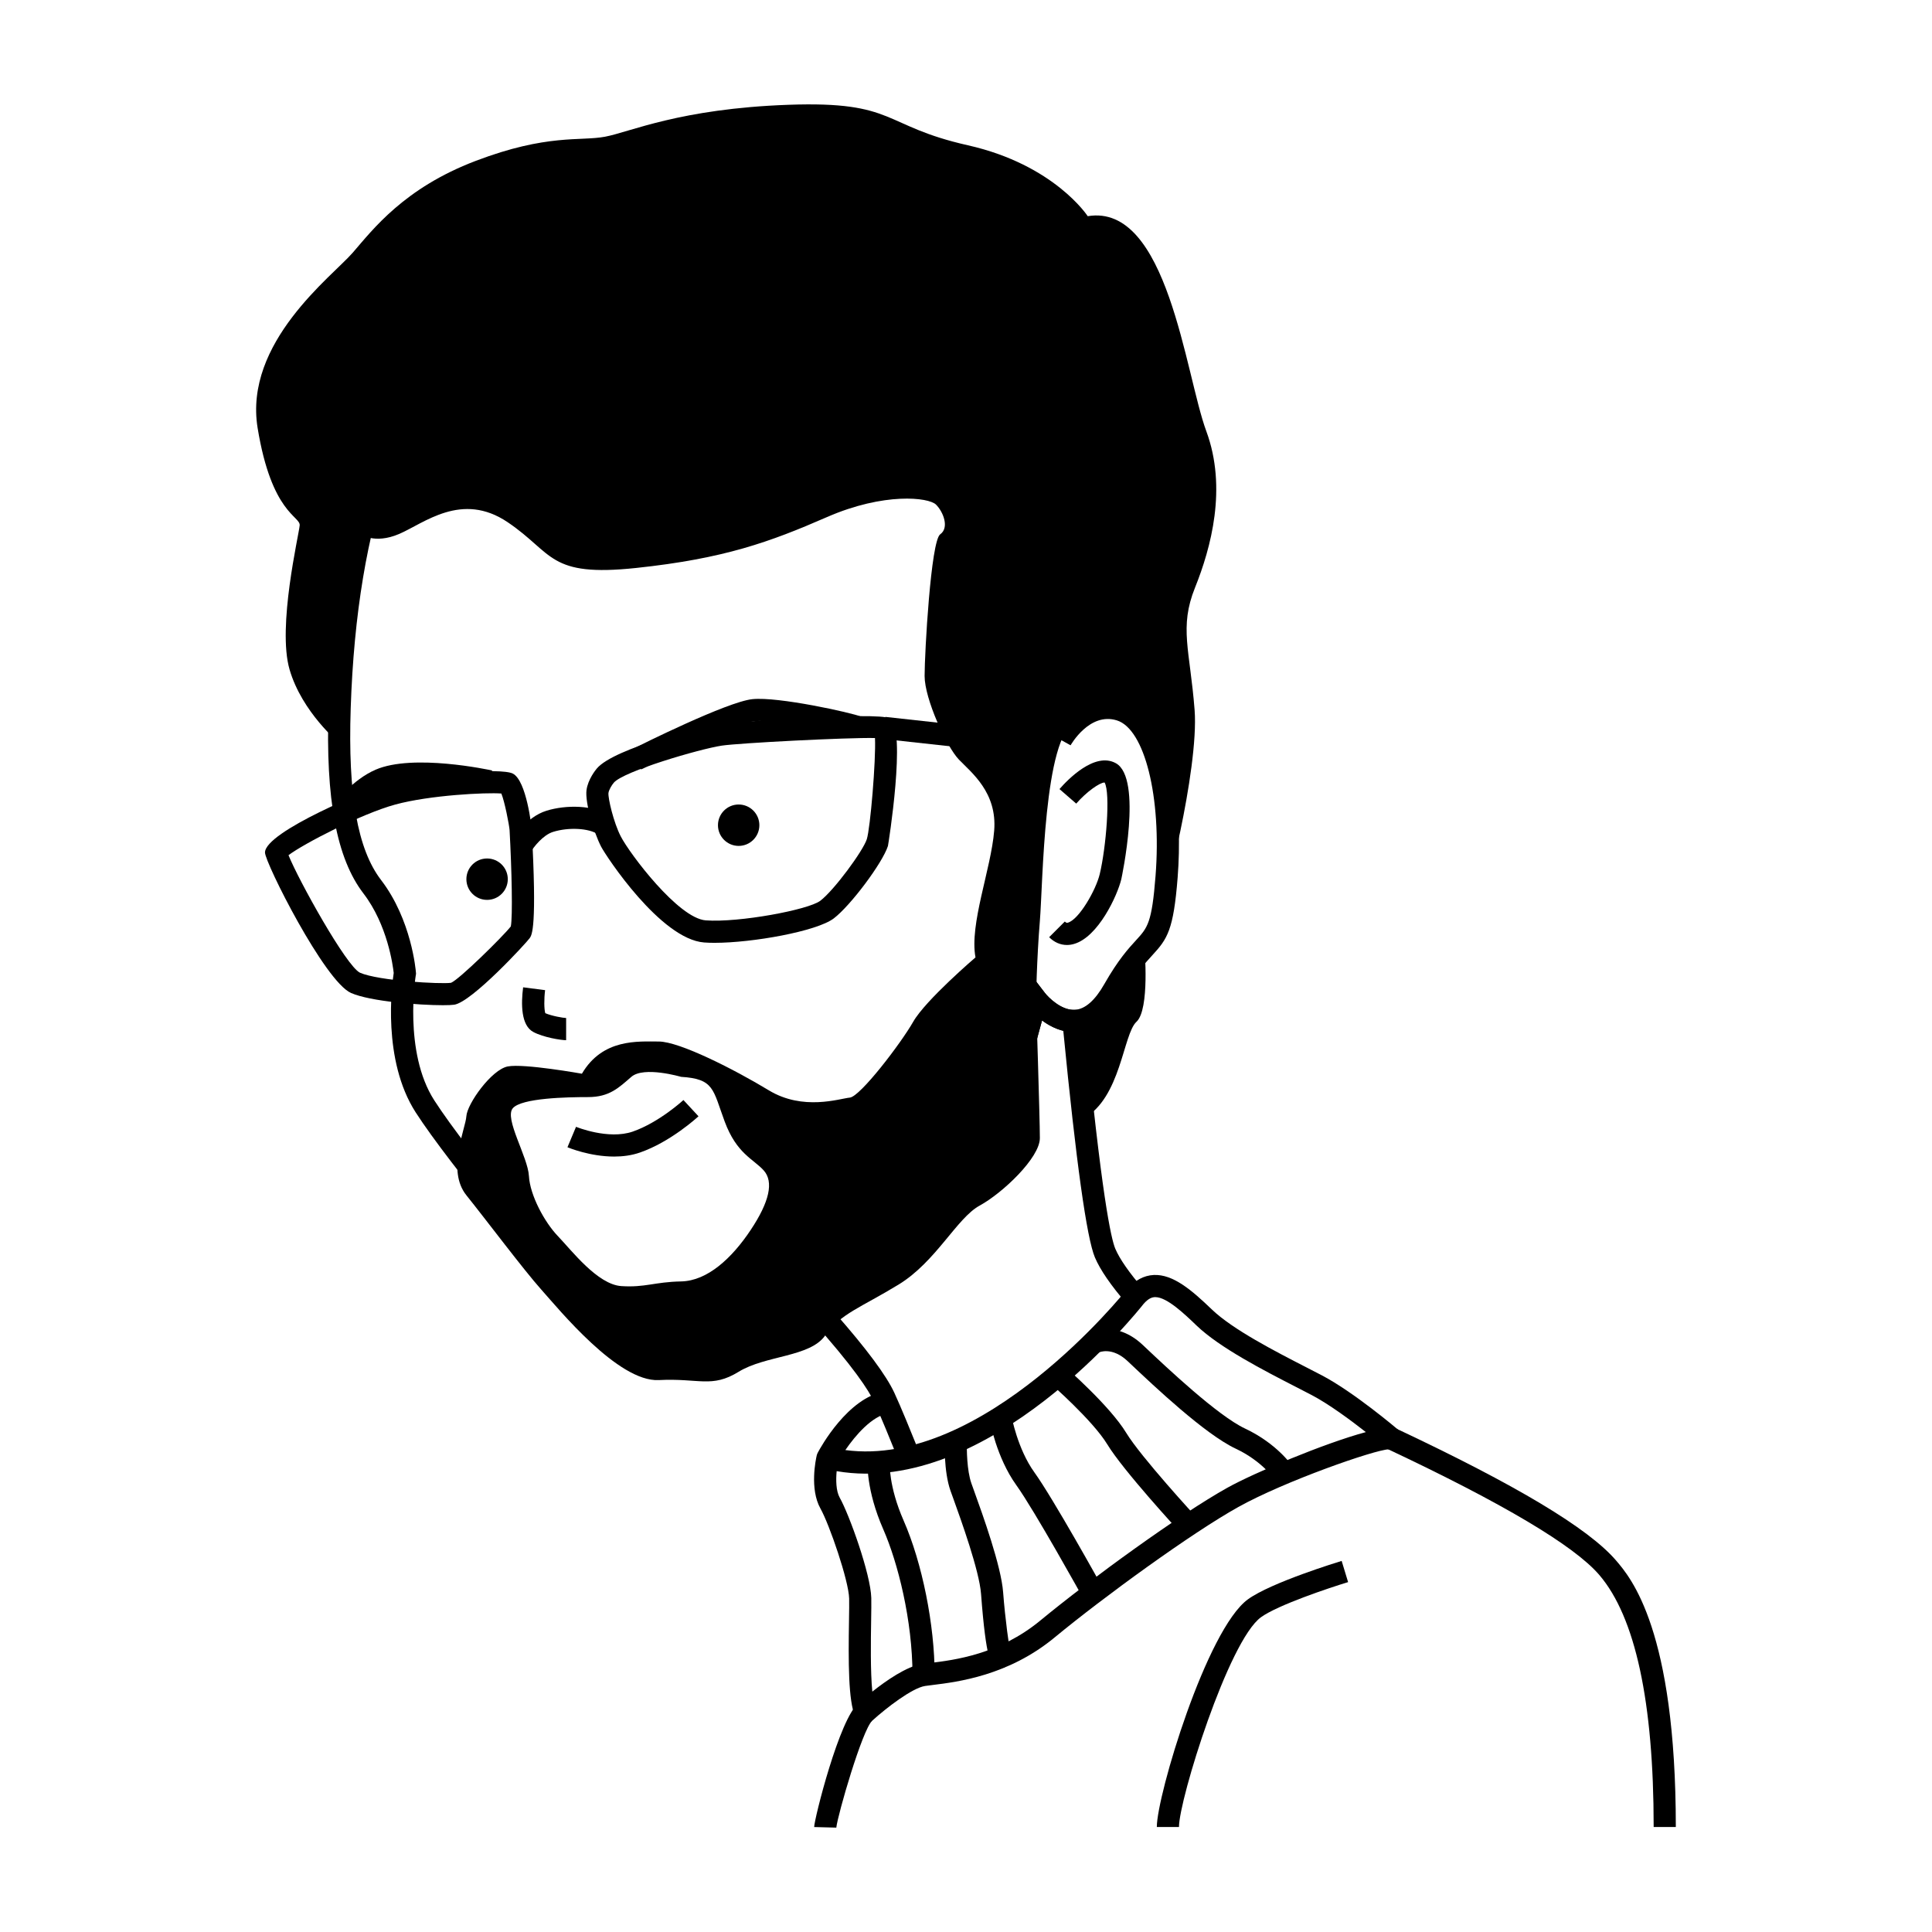
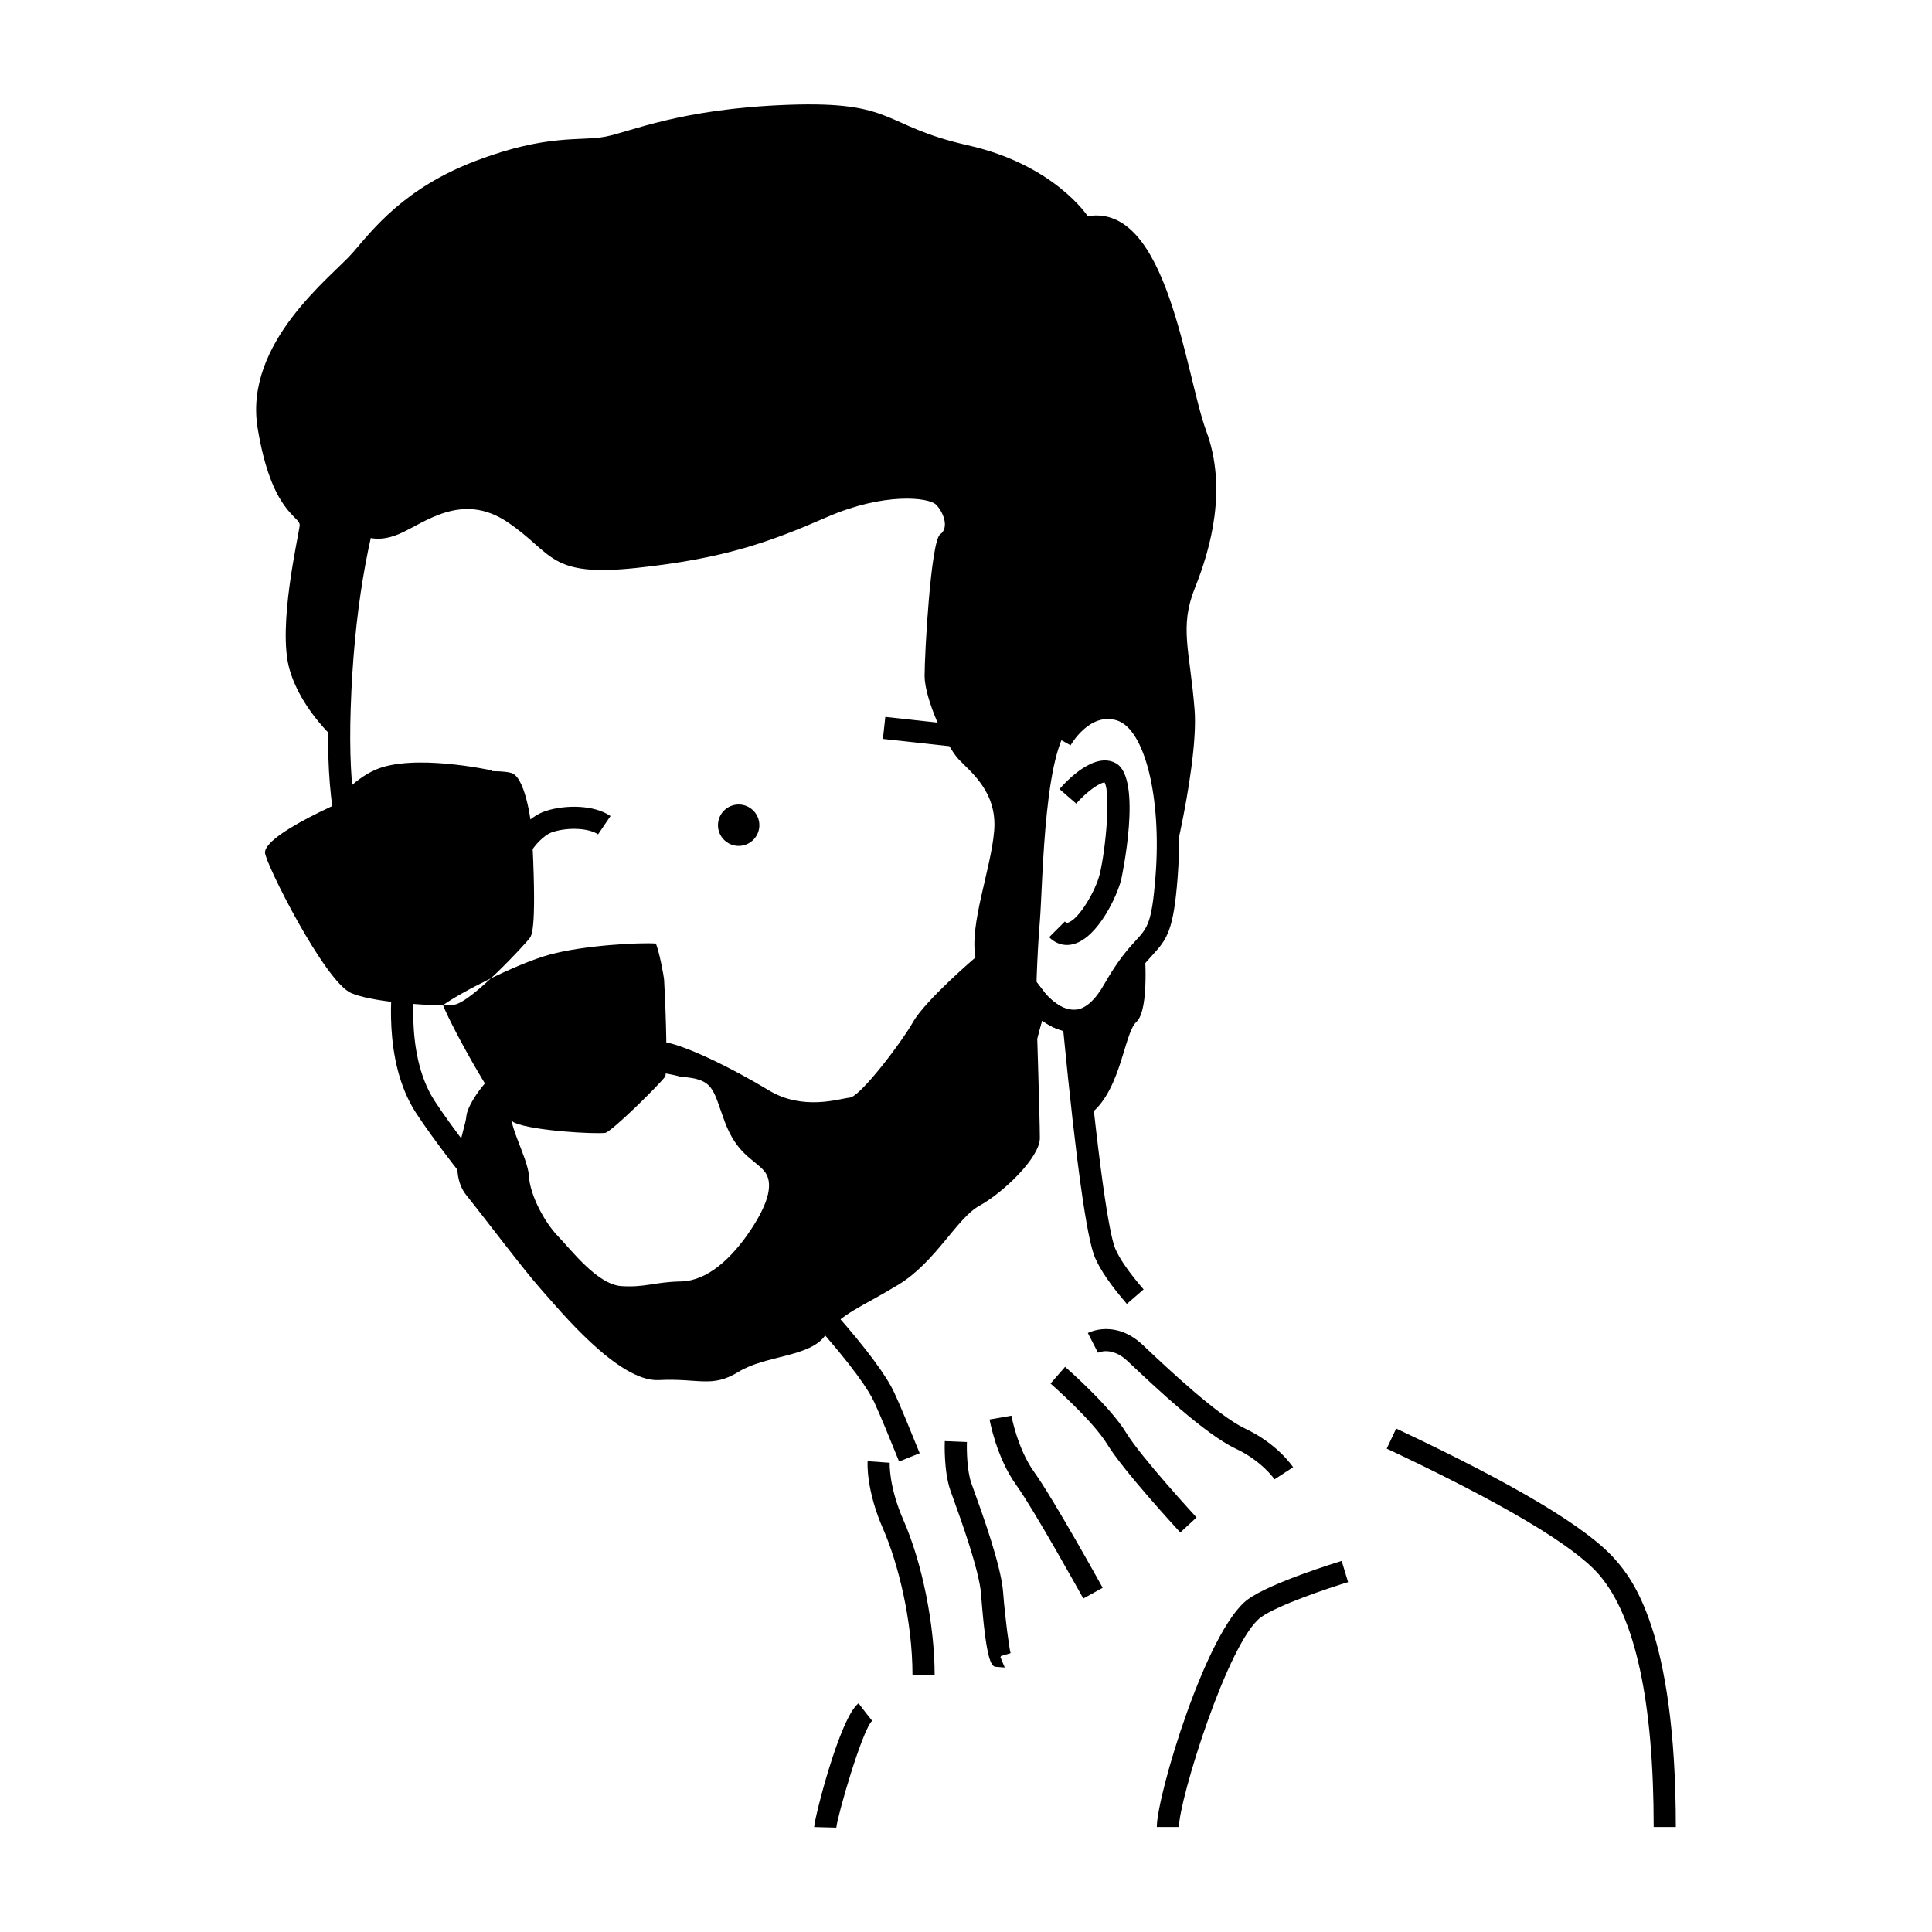
<svg xmlns="http://www.w3.org/2000/svg" fill="#000000" width="800px" height="800px" version="1.1" viewBox="144 144 512 512">
  <g>
    <path d="m323.81 508.68c-11.848 0-21.742-10.898-27.164-16.867-0.582-0.641-1.117-1.23-1.598-1.742-5.266-5.617-31.879-37.27-40.898-51.297-8.895-13.84-6.297-33.746-5.812-36.93-0.215-1.984-1.652-12.77-8.02-21.07-7.117-9.281-10.055-24.945-9.25-49.289 1.707-51.656 15.105-88.363 38.746-106.15 34.34-25.836 87.41-22.332 108.2-14.711 18.453 6.766 42.91 24.352 56.199 53.414 14.422 31.547 13.543 61.82 13.105 68.82 7.742 8.023 10.113 26.504 8.77 43.703-1.094 13.957-2.731 16.254-6.664 20.539-1.922 2.094-4.316 4.703-7.676 10.613-3.492 6.144-7.688 9.422-12.469 9.754-3.66 0.297-6.824-1.332-9.129-3.027-2.141 7.965-6.641 24.309-10.758 36.652-4.691 14.082-22.445 26.098-35.41 34.867-3.656 2.473-6.812 4.609-9.133 6.422-11.312 8.84-26.809 15.215-39.48 16.242-0.523 0.035-1.043 0.059-1.555 0.059zm15.688-297.84c-21.637 0-46.984 4.762-66.148 19.184-22.172 16.684-34.762 51.836-36.41 101.66-0.758 22.914 1.797 37.379 8.043 45.523 8.086 10.547 9.199 23.941 9.242 24.508l0.027 0.359-0.062 0.359c-0.035 0.203-3.344 20.352 4.898 33.168 8.855 13.773 35.051 44.922 40.246 50.461 0.5 0.531 1.055 1.141 1.66 1.809 4.973 5.481 14.258 15.66 23.895 14.895 11.426-0.926 26.031-6.961 36.344-15.016 2.477-1.934 5.711-4.125 9.453-6.656 12.266-8.301 29.07-19.672 33.133-31.863 5.555-16.672 11.852-40.805 11.914-41.047l1.516-5.812 3.656 4.766c1.031 1.324 4.516 4.781 7.988 4.473 2.688-0.195 5.297-2.481 7.75-6.797 3.688-6.488 6.445-9.488 8.453-11.68 3.027-3.297 4.164-4.531 5.137-17.027 1.625-20.812-2.875-38.91-10.25-41.195-7.262-2.262-12.211 6.508-12.266 6.598l-5.137-2.84c2.481-4.496 9.609-12.207 18.988-9.414 0.223-10.23-0.617-36.34-12.695-62.773-12.535-27.418-35.535-43.984-52.883-50.34-8.109-2.977-21.398-5.297-36.492-5.297z" />
    <path d="m426.75 394.43c-1.727 0-3.356-0.703-4.715-2.062l4.152-4.152c0.418 0.414 0.582 0.367 0.812 0.301 2.961-0.836 7.43-8.645 8.445-12.879 1.664-6.922 2.887-21.445 1.289-24.262h-0.047c-1.219 0-4.715 2.414-7.477 5.59l-4.434-3.852c2.082-2.398 9.32-9.98 14.949-6.848 7.191 3.996 1.492 30.477 1.43 30.742-1.031 4.297-6.113 15.34-12.562 17.156-0.621 0.18-1.238 0.266-1.844 0.266z" />
    <path d="m237.49 360.32-4.723-3.492c0.188-0.25 4.621-6.188 10.781-8.855 9.918-4.301 30.02 0.027 30.871 0.215l-1.254 5.738c-5.281-1.156-20.488-3.504-27.285-0.566-4.684 2.027-8.355 6.91-8.391 6.961z" />
-     <path d="m313.92 347.91-2.637-5.246c2.582-1.297 25.387-12.676 32.105-13.379 6.856-0.715 26.207 3.578 28.836 4.629l-2.184 5.449c-2-0.793-20.309-4.844-26.043-4.238-4.262 0.445-20.711 8.078-30.078 12.785z" />
    <path d="m294.03 419.66c-1.395 0-6.039-0.742-8.707-2.18-3.258-1.754-3.258-7.402-2.688-11.832l5.824 0.754c-0.301 2.348-0.27 5.074 0.047 6.102 1.707 0.742 4.769 1.27 5.527 1.281z" />
-     <path d="m306.75 450.5c-6.406 0-12.051-2.336-12.367-2.469l2.273-5.414c0.082 0.035 8.559 3.5 15.027 1.266 6.988-2.43 13.371-8.301 13.434-8.359l3.992 4.305c-0.297 0.273-7.363 6.769-15.496 9.598-2.246 0.785-4.602 1.074-6.863 1.074z" />
    <path d="m382.27 531.32c-2.414-5.988-4.887-12.039-6.602-15.758-1.406-3.055-5.477-9.359-16.867-22.062l-2.176-2.43 3.387-2.441c0.414-0.293 0.828-0.582 1.215-0.887 2.484-1.938 5.715-4.129 9.461-6.66 12.266-8.301 29.07-19.672 33.133-31.863 5.555-16.672 11.852-40.805 11.914-41.047l1.516-5.812 3.656 4.766c0.965 1.238 4.219 4.473 7.582 4.484l2.656 0.008 0.254 2.644c4.5 46.648 7.051 58.043 8.172 60.68 1.145 2.699 3.734 6.418 7.496 10.766l-4.438 3.84c-4.219-4.871-7.066-9.012-8.465-12.312-2.172-5.125-4.992-25.336-8.383-60.078-2.184-0.523-4.098-1.602-5.629-2.731-2.144 7.969-6.644 24.309-10.762 36.652-4.691 14.082-22.445 26.098-35.41 34.867-3.41 2.309-6.387 4.32-8.656 6.051 8.293 9.422 13.562 16.516 15.68 21.102 1.77 3.832 4.273 9.965 6.719 16.023z" />
    <path d="m365.63 628.34-5.867-0.156c0-2.008 6.731-28.949 11.762-32.797l3.566 4.668-1.781-2.332 1.816 2.301c-2.625 2.445-9.133 24.922-9.496 28.316z" />
    <path d="m588.11 628.18h-5.871c0-33.168-4.852-55.648-14.422-66.816-6.644-7.75-25.594-19.012-56.316-33.465l2.5-5.316c31.926 15.023 50.984 26.453 58.273 34.961 3.918 4.57 15.836 18.48 15.836 70.637z" />
    <path d="m456.44 628.18h-5.871c0-8.359 13.199-52.391 24.156-60.352 6.152-4.465 24.066-9.938 24.828-10.168l1.707 5.617c-4.914 1.492-18.641 6.074-23.086 9.305-8.637 6.269-21.734 48.344-21.734 55.598z" />
    <path d="m345.24 362.69c0 3.027-2.457 5.484-5.488 5.484-3.027 0-5.484-2.457-5.484-5.484 0-3.031 2.457-5.488 5.484-5.488 3.031 0 5.488 2.457 5.488 5.488" />
    <path d="m278.57 376.99c0 3.031-2.457 5.488-5.488 5.488s-5.484-2.457-5.484-5.488 2.453-5.484 5.484-5.484 5.488 2.453 5.488 5.484" />
    <path d="m432.26 412.49c-5.742 4.324-1.102 27.918-1.102 27.918 9.926-5.477 10.441-22.32 14.02-25.625 3.578-3.301 2.113-19.711 2.113-19.711-0.004 0-9.285 13.094-15.031 17.418z" />
    <path d="m463.68 258.26c-5.574-15.066-10.211-60.477-31.422-56.969 0 0-8.828-13.621-31.738-18.785-22.91-5.16-18.844-11.766-47.609-10.734-28.762 1.031-41.973 7.223-48.578 8.461-6.606 1.242-15.273-0.824-34.262 6.402-18.992 7.223-27.246 18.164-32.613 24.355-5.367 6.191-28.898 23.738-25.184 46.441 3.715 22.703 11.352 23.324 11.145 25.801-0.207 2.477-5.984 26.832-2.684 38.188 3.301 11.352 13.137 19.457 13.137 19.457s1.27-48.551 5.625-55.367c0 0 3.668 2.824 10.273 0 6.609-2.828 16.574-11.359 28.793-3.102 12.215 8.258 10.711 14.586 34.031 12.109 23.32-2.477 35.43-6.879 50.566-13.484 15.137-6.606 26.973-5.231 28.898-3.301 1.926 1.926 3.578 6.109 1.102 7.871-2.477 1.762-4.129 31.484-4.129 37.539s5.781 18.703 9.082 22.148c3.301 3.445 10.184 8.676 9.355 18.859-0.824 10.184-6.606 24.77-4.953 33.574 0 0-13.211 11.285-16.512 17.062-3.301 5.781-14.035 19.816-16.789 20.09s-12.383 3.578-21.465-1.926c-9.082-5.504-23.668-12.934-29.172-12.934-5.504 0-14.863-0.824-20.367 8.531 0 0-15.352-2.754-19.648-1.926-4.297 0.824-10.773 9.906-10.973 13.211-0.203 3.301-5.301 14.312 0 20.918s15.211 19.816 19.887 25.043c4.68 5.231 20.367 24.492 31.098 23.945 10.734-0.551 14.008 2.203 21.176-2.203 7.172-4.402 18.906-3.852 22.945-9.633 4.039-5.781 9.543-7.43 19.453-13.484 9.906-6.055 15.41-17.613 21.465-20.918 6.055-3.301 15.961-12.66 15.961-17.891s-1.012-36.691-1.012-36.691 0.188-10.918 1.012-20.828c0.824-9.906 1-49.035 9.422-52.77 8.422-3.738 16.457-4.348 19.496 4.457 3.039 8.809 6.055 25.828 4.656 36.551-1.398 10.723 8.672-28.312 7.434-44.191-1.238-15.879-4.125-21.863 0.105-32.391 4.231-10.527 8.566-26.422 2.992-41.488zm-120.75 211.71c-4.953 7.43-11.422 13.484-18.438 13.621-7.019 0.137-9.496 1.652-15.824 1.238-6.328-0.414-13.211-9.496-16.789-13.211-3.578-3.715-7.43-10.871-7.707-15.961-0.273-5.09-6.606-15.273-4.266-17.973 2.34-2.699 14.312-2.945 19.953-2.945s8.117-2.477 11.457-5.367c3.34-2.891 13.172 0 13.172 0 8.809 0.551 8.395 3.301 11.559 11.836 3.164 8.531 7.566 9.906 10.32 12.934 2.758 3.031 1.52 8.395-3.438 15.828z" />
-     <path d="m333.39 393.86c-1.008 0-1.941-0.031-2.785-0.094-11.527-0.859-26.016-22.91-27.297-25.383-2.051-3.973-4.293-11.824-3.879-14.98 0.371-2.867 2.469-5.426 2.731-5.734 4.664-5.547 29.141-11.395 32.219-11.859 0.383-0.059 42.344-3.394 45.5-1.387 4.402 2.801-0.48 33.504-0.57 33.785-1.449 4.508-9.91 15.809-14.367 19.191-4.527 3.422-21.5 6.457-31.551 6.461zm-26.746-42.414c-0.516 0.621-1.289 1.871-1.398 2.711-0.137 1.348 1.352 7.809 3.277 11.523 2.363 4.574 15.227 21.684 22.516 22.227 8.797 0.641 27.184-2.793 30.344-5.191 3.676-2.789 11.336-13.223 12.328-16.312 0.922-2.871 2.453-21.012 2.168-26.82-7.473-0.156-36.016 1.324-40.629 2.019-5.832 0.883-26.059 6.801-28.598 9.832z" />
    <path d="m377.98 339.82 0.641-5.836 36.258 3.977-0.641 5.836z" />
-     <path d="m261.41 410.39c-6.285 0-19.242-0.984-24.375-3.238-6.996-3.07-22.809-34.52-22.809-37.227 0-5.5 27.504-16.887 32.988-18.383 9.398-2.562 29.559-4.129 32.684-2.535 3.656 1.863 4.977 14.27 5.004 14.625 1.434 26.172 0.062 28.137-0.523 28.977-0.848 1.219-15.348 16.984-20.02 17.652-0.59 0.086-1.625 0.129-2.949 0.129zm-40.953-39.758c2.633 6.566 15.312 29.422 18.941 31.148 4.906 2.152 21.414 3.066 24.133 2.672 2.188-0.895 13.648-12.168 15.84-14.941 0.523-2.566 0.246-15.039-0.328-25.543-0.121-1.441-1.285-7.492-2.18-9.676-4.012-0.32-18.949 0.422-28.109 2.918-8.945 2.441-24.289 10.391-28.297 13.422z" />
+     <path d="m261.41 410.39c-6.285 0-19.242-0.984-24.375-3.238-6.996-3.07-22.809-34.52-22.809-37.227 0-5.5 27.504-16.887 32.988-18.383 9.398-2.562 29.559-4.129 32.684-2.535 3.656 1.863 4.977 14.27 5.004 14.625 1.434 26.172 0.062 28.137-0.523 28.977-0.848 1.219-15.348 16.984-20.02 17.652-0.59 0.086-1.625 0.129-2.949 0.129zc2.633 6.566 15.312 29.422 18.941 31.148 4.906 2.152 21.414 3.066 24.133 2.672 2.188-0.895 13.648-12.168 15.84-14.941 0.523-2.566 0.246-15.039-0.328-25.543-0.121-1.441-1.285-7.492-2.18-9.676-4.012-0.32-18.949 0.422-28.109 2.918-8.945 2.441-24.289 10.391-28.297 13.422z" />
    <path d="m284.7 369.69-5.031-3.027c0.371-0.625 3.809-6.141 9.129-7.801 5.086-1.59 12.562-1.617 16.996 1.395l-3.297 4.856c-2.438-1.652-7.797-1.945-11.949-0.648-2.707 0.852-5.137 4.062-5.848 5.227z" />
-     <path d="m373.31 600.65c-0.207 0-0.414-0.023-0.617-0.066-0.93-0.199-1.703-0.836-2.078-1.707-1.809-4.18-1.801-14.438-1.621-25.477 0.039-2.449 0.07-4.5 0.039-5.777-0.117-4.75-5.242-19.641-7.602-23.84-2.938-5.223-1.215-13.113-0.992-14.07 0.059-0.246 0.145-0.488 0.266-0.715 0.789-1.484 7.977-14.559 17.711-16.254l1.008 5.785c-4.348 0.758-8.711 5.824-11.398 9.754 36.613 4.918 74.121-41.98 74.512-42.473 2.176-2.516 4.582-3.801 7.234-3.926 5.121-0.223 10.031 4.004 15.391 9.148 5.535 5.316 16.824 11.113 25.062 15.344 1.492 0.766 2.883 1.48 4.129 2.133 8.449 4.438 19.816 14.086 20.301 14.496 1.121 0.953 1.363 2.59 0.562 3.828-0.688 1.07-1.965 1.566-3.18 1.254-3.777 0.125-27.598 8.445-39.91 15.309-12.32 6.867-35.547 23.738-48.688 34.586-12.23 10.094-25.707 11.75-32.184 12.547-0.785 0.098-1.48 0.18-2.074 0.27-3.414 0.504-10.336 5.844-13.898 9.086-0.543 0.496-1.25 0.766-1.973 0.766zm-7.586-66.777c-0.219 2.289-0.195 5.231 0.816 7.035 2.516 4.469 8.199 20.238 8.359 26.57 0.031 1.332 0 3.465-0.039 6.019-0.082 5.098-0.215 13.445 0.312 18.801 3.648-2.894 9.098-6.707 13.148-7.309 0.633-0.094 1.379-0.188 2.219-0.289 6.379-0.781 18.254-2.246 29.16-11.25 13.336-11.004 36.973-28.164 49.562-35.18 7-3.902 25.637-11.773 36.703-14.75-4.008-3.144-9.754-7.398-14.344-9.809-1.234-0.648-2.609-1.352-4.082-2.109-8.562-4.398-20.293-10.418-26.445-16.328-3.129-3.004-7.836-7.523-10.918-7.523-0.047 0-0.094 0-0.141 0.004-0.637 0.027-1.637 0.246-2.981 1.801-1.602 2.043-40.867 51.203-81.332 44.316z" />
    <path d="m481.77 536.04c-0.027-0.039-3.281-4.832-10.328-8.148-8.102-3.812-21.488-16.449-27.918-22.523l-0.699-0.66c-4.082-3.844-7.473-2.398-7.856-2.219l-2.676-5.227c0.297-0.156 7.281-3.691 14.559 3.172l0.703 0.664c5.727 5.402 19.137 18.062 26.391 21.48 8.637 4.066 12.578 10 12.738 10.25z" />
    <path d="m456.79 550.12c-0.617-0.668-15.121-16.402-19.352-23.359-3.84-6.316-14.922-16.012-15.035-16.109l3.859-4.426c0.48 0.422 11.879 10.391 16.191 17.484 3.926 6.457 18.5 22.266 18.645 22.426z" />
    <path d="m431.09 567.62c-0.129-0.23-12.949-23.363-17.746-30.027-5.285-7.344-7.019-17.004-7.094-17.41l5.785-1.012c0.016 0.086 1.59 8.766 6.07 14.992 4.996 6.941 17.586 29.648 18.117 30.613z" />
    <path d="m410.27 585.91-2.688-0.215c-0.844-0.52-2.258-1.391-3.594-19.285-0.457-6.144-5.305-19.594-7.375-25.34l-0.727-2.019c-1.816-5.156-1.523-12.816-1.508-13.141l5.867 0.242c-0.078 1.895-0.016 7.559 1.18 10.941l0.711 1.984c2.332 6.473 7.188 19.945 7.703 26.895 0.52 6.941 1.629 14.965 1.977 16.133l-2.539 0.758-0.148 0.312z" />
    <path d="m391.69 587.89h-5.871c0-14.473-3.883-29.805-7.734-38.586-4.641-10.586-4.176-17.77-4.152-18.07l5.856 0.414c-0.004 0.059-0.332 6.164 3.672 15.297 4.926 11.227 8.23 27.68 8.23 40.945z" />
  </g>
</svg>